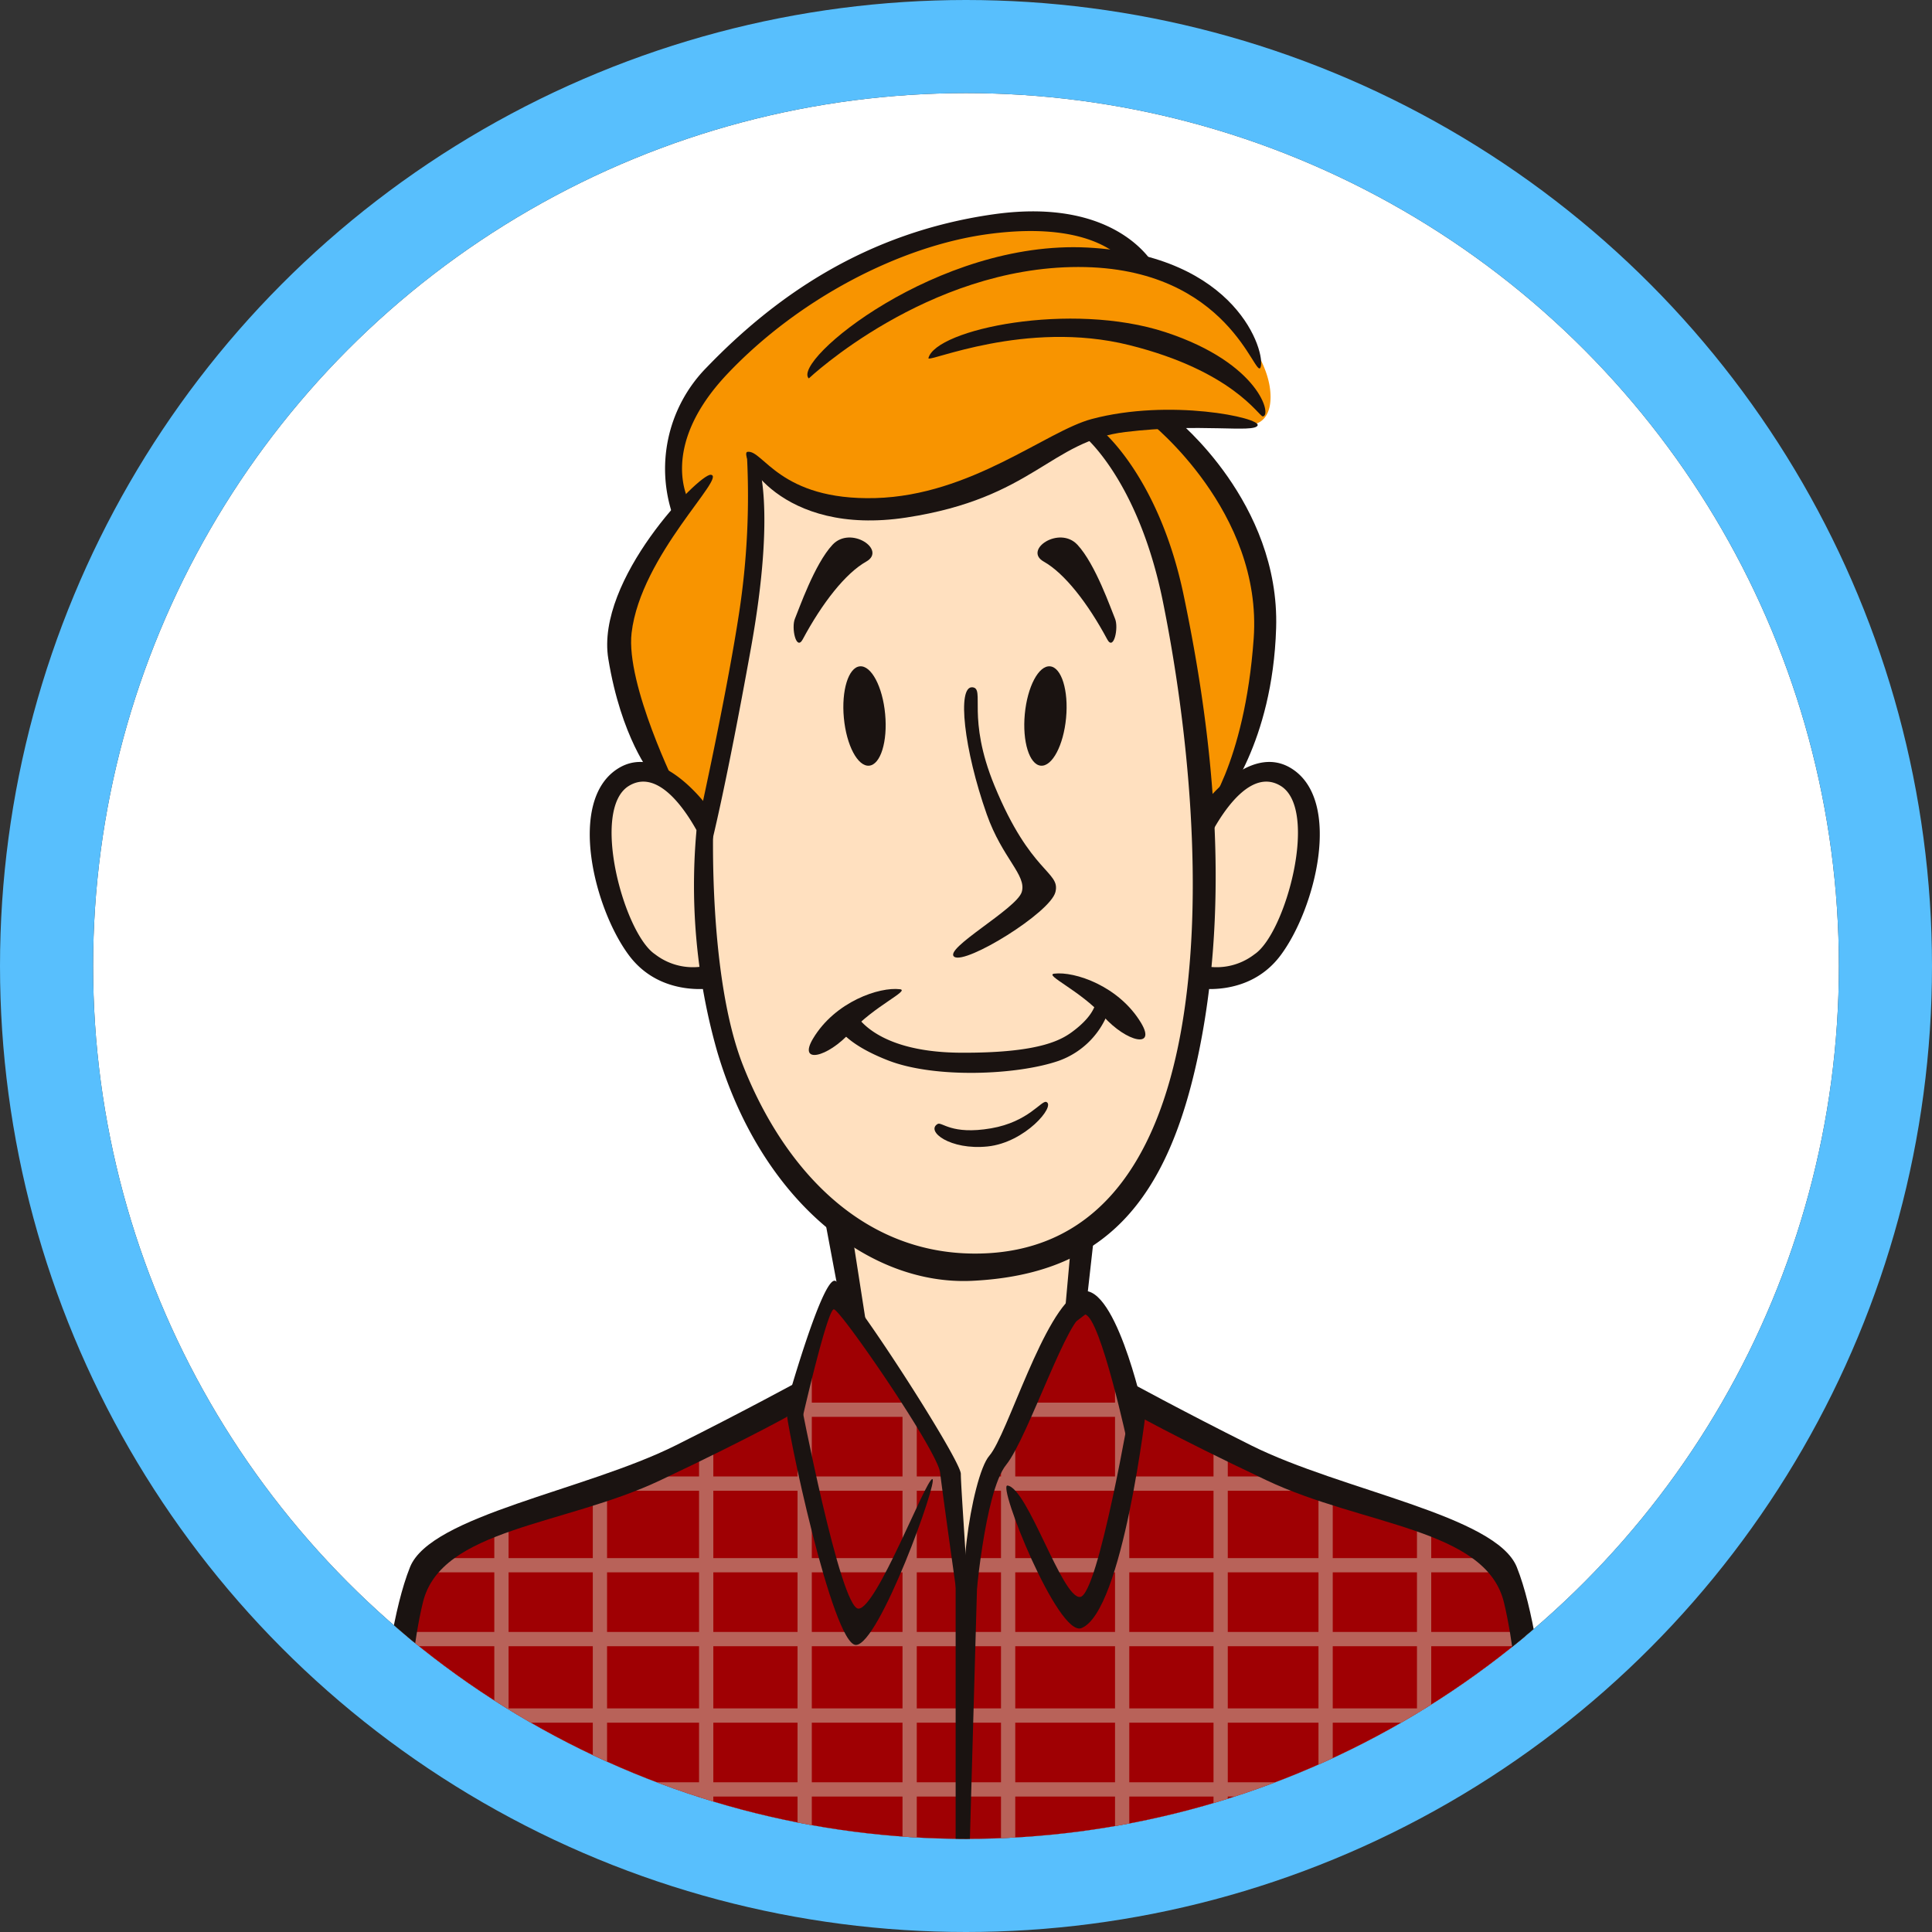
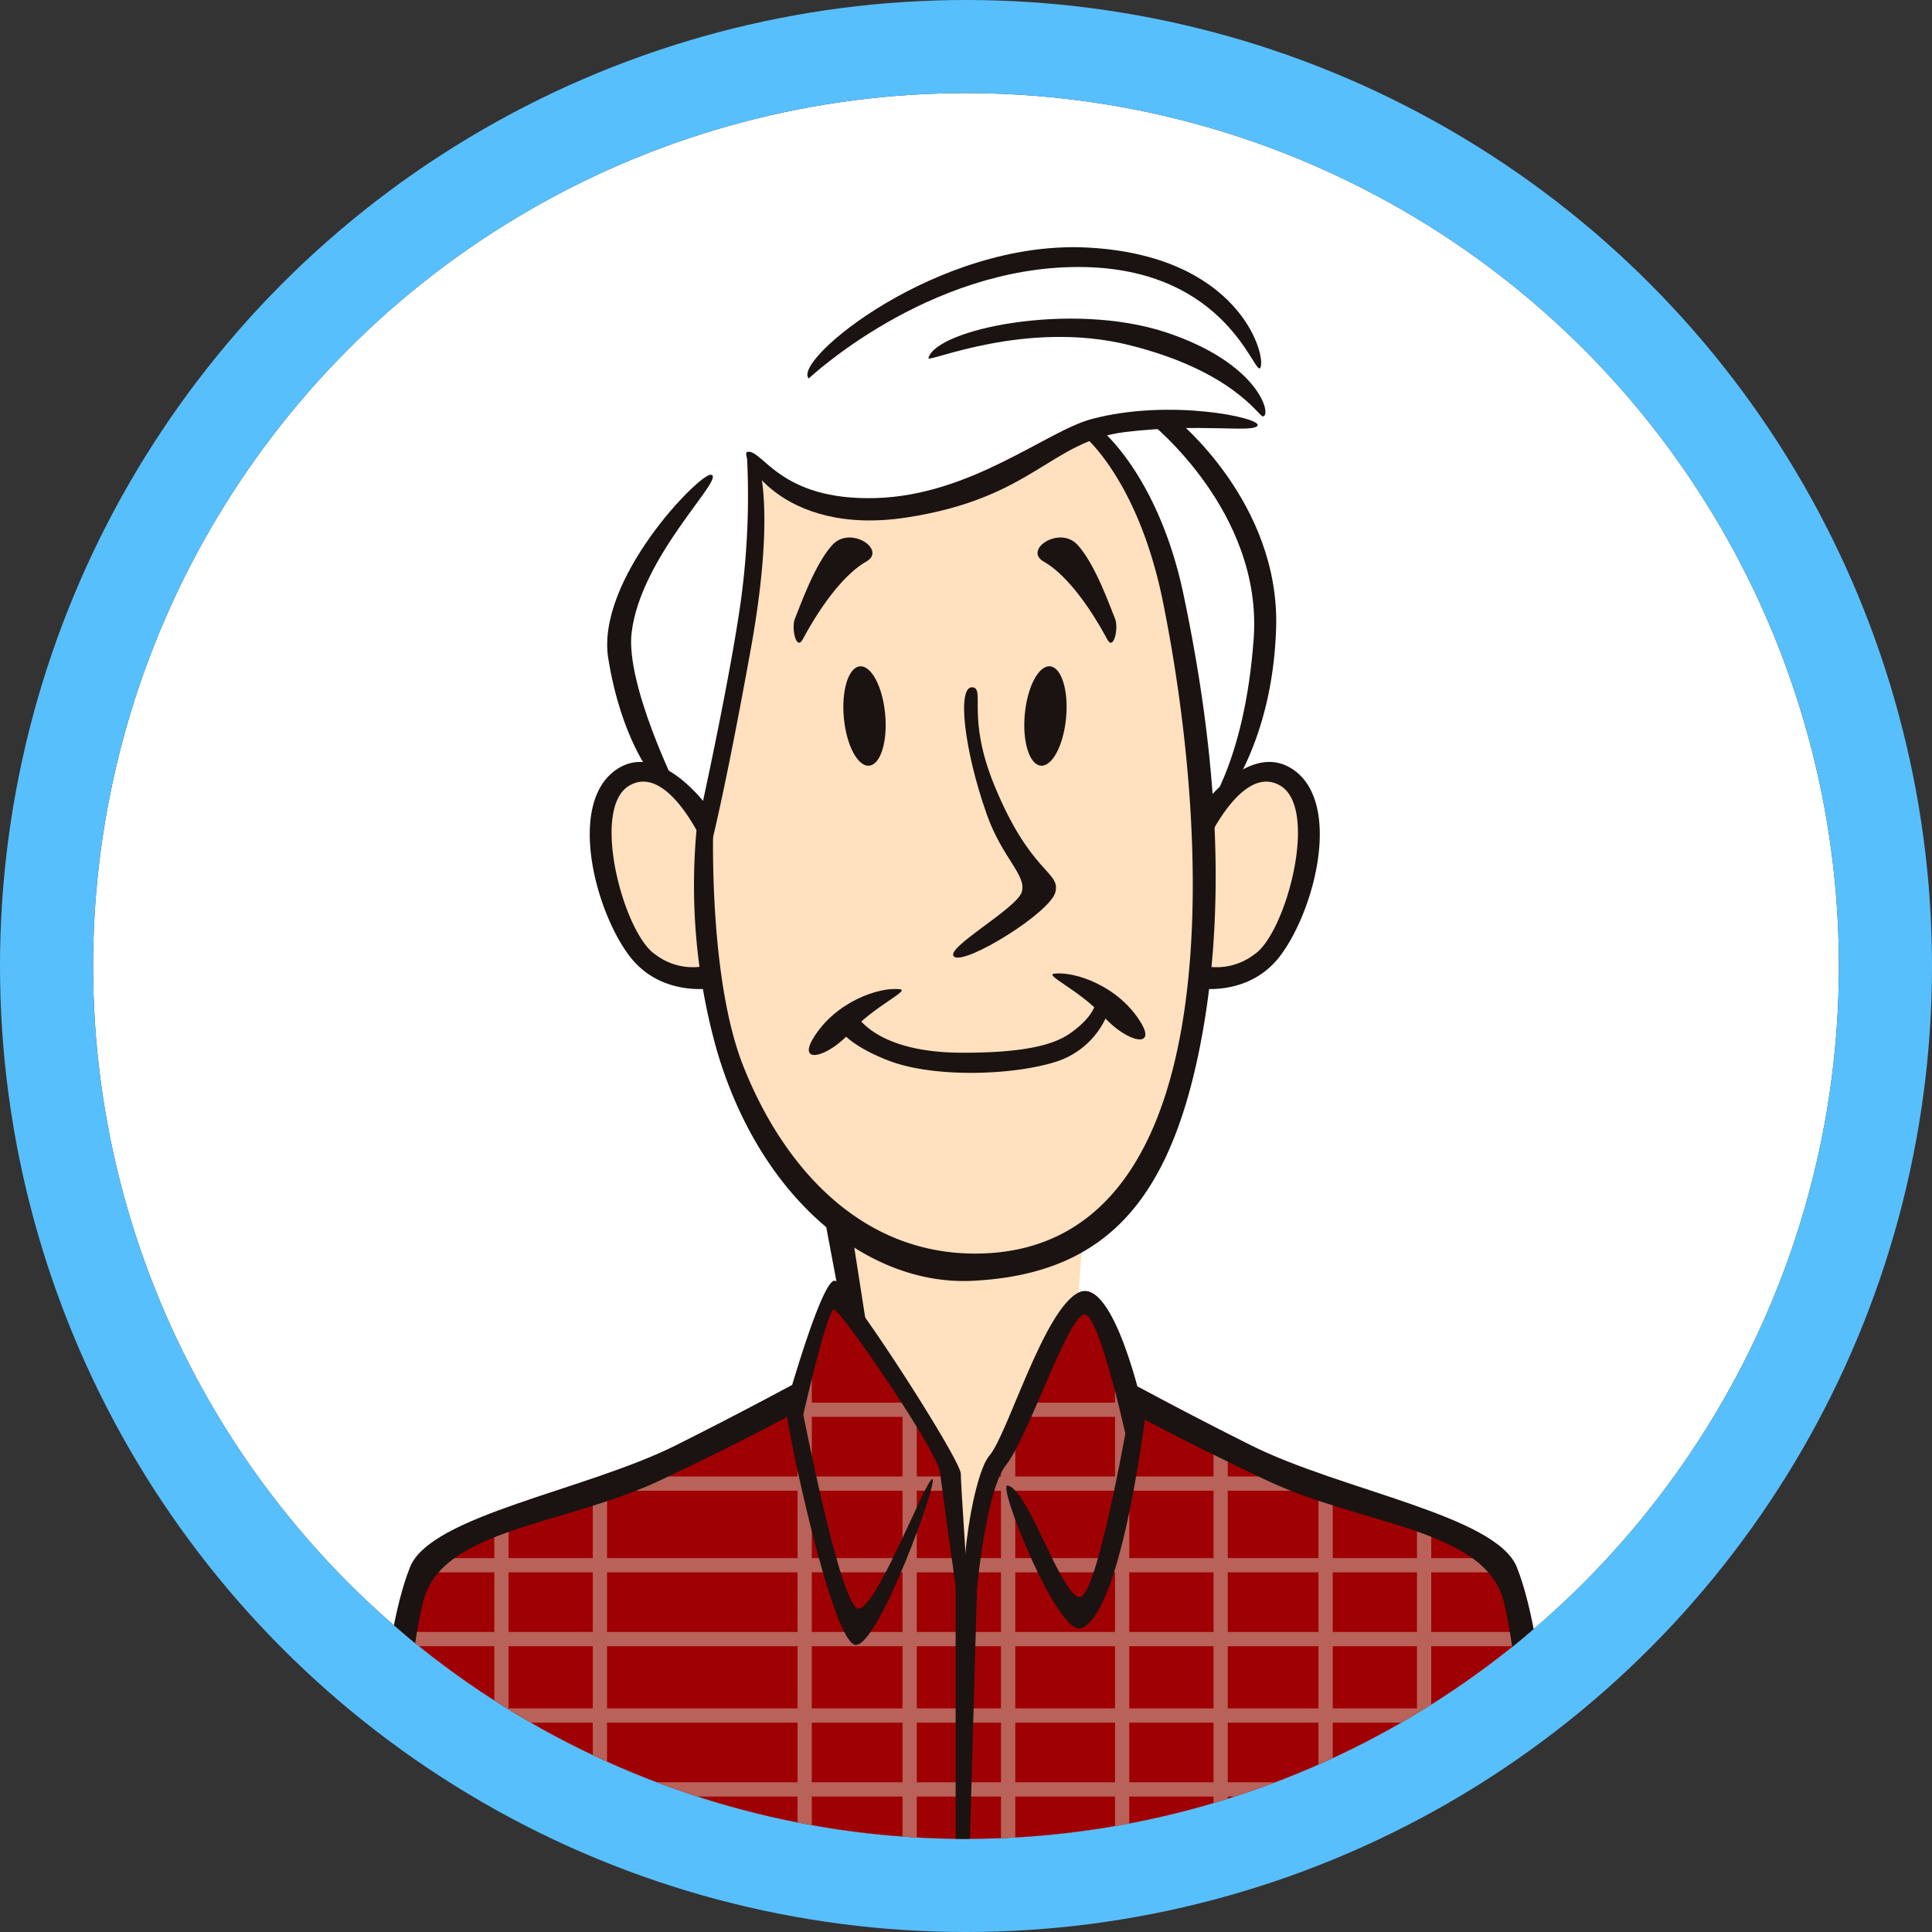
<svg xmlns="http://www.w3.org/2000/svg" height="166" viewBox="0 0 166 166" width="166">
  <rect x="0" y="0" width="166" height="166" fill="#333333" stroke="none" />
  <clipPath id="a">
    <circle cx="75" cy="75" r="75" />
  </clipPath>
  <g transform="translate(-215 -2413)">
    <g fill="#fff" stroke="#58bffd" stroke-width="8">
      <circle cx="298" cy="2496" r="75" stroke="none" />
      <circle cx="298" cy="2496" fill="none" r="79" />
    </g>
    <g clip-path="url(#a)" transform="translate(223 2421)">
      <path d="m450.61 390.522h-99.652s1.225-13.472 2.227-19.374 3.563-6.235 7.237-7.794 11.58-3.562 16.7-6.346 9.575-5.122 9.575-5.122 2.116-8.351 3.006-8.351 20.6.668 21.378.779 1.67 1.893 2 3.118 1.67 4.454 1.67 4.454a110.768 110.768 0 0 0 13.027 6.792c5.344 2.115 18.817 5.455 19.93 9.018s3.124 17.147 2.902 22.826z" fill="#9f0003" transform="translate(-325.838 -240.486)" />
      <path d="m0 0h98.427v1.225h-98.427z" fill="#b86259" transform="translate(25.676 145.137)" />
      <path d="m0 0h98.427v1.225h-98.427z" fill="#b86259" transform="translate(25.676 138.79)" />
      <path d="m449.326 377.51h-96.868l.223-1.225h96.311z" fill="#b86259" transform="translate(-326.002 -244.064)" />
      <path d="m447.416 370.385h-93.083l.779-1.225h91.746z" fill="#b86259" transform="translate(-326.207 -243.286)" />
      <path d="m434.464 362.51h-63.131l3.452-1.224h56.673z" fill="#b86259" transform="translate(-328.064 -242.426)" />
      <path d="m422.449 355.386h-35.741l2.45-1.225h31.287z" fill="#b86259" transform="translate(-329.744 -241.647)" />
      <path d="m442.182 362.883v29.692h-1.225v-30.249z" fill="#b86259" transform="translate(-335.671 -242.539)" />
      <path d="m432.057 358.8v33.329h-1.225v-33.886z" fill="#b86259" transform="translate(-334.565 -242.093)" />
      <path d="m422.557 351.884v39.489h-1.225v-40.046z" fill="#b86259" transform="translate(-333.527 -241.337)" />
      <path d="m411.557 357.2v34.813h-1.225v-33.213z" fill="#b86259" transform="translate(-332.325 -241.979)" />
      <path d="m402.057 354.836v36.742h-1.225v-38.378z" fill="#b86259" transform="translate(-331.287 -241.542)" />
      <path d="m391.932 349.786v41.414h-1.225v-37.442z" fill="#b86259" transform="translate(-330.181 -241.169)" />
-       <path d="m382.432 357.7v34.37h-1.225v-33.514z" fill="#b86259" transform="translate(-329.143 -242.034)" />
      <path d="m372.182 362.118v30.434h-1.225v-29.913z" fill="#b86259" transform="translate(-328.023 -242.516)" />
      <path d="m362.682 365.285v27.615h-1.225v-27.095z" fill="#b86259" transform="translate(-326.985 -242.862)" />
-       <path d="m377.578 288.694s-4.9-8.351-4.008-14.029 5.456-9.8 5.456-9.8-2.672-4.342 1.225-10.132 13.092-11.124 20.264-13.472c6.458-2.116 10.689-.891 13.027-.557s4.676 3.006 4.676 3.006a15.919 15.919 0 0 1 6.681 3.674c3.118 2.895 4.565 5.678 4.565 7.905s-1.447 2.338-1.447 2.338-2.45-.223-4.342-.334-3.674-.111-3.674-.111 8.685 7.349 9.019 14.92-3.006 17.815-3.563 18.483a31.741 31.741 0 0 1 -3.674 2.672l-40.417.668z" fill="#f89400" transform="translate(-328.297 -229.179)" />
      <path d="m393.518 336.931-1.447-8.8s-3.786-2.45-7.126-8.907a36.542 36.542 0 0 1 -3.9-11.58s-4.565.223-6.792-3.118-4.231-11.58-.891-14.141 4.676.334 5.344.891a22.1 22.1 0 0 1 2.115 2.561s2.895-11.58 3.674-18.149a87.447 87.447 0 0 0 .557-12.248s3.34 4.231 10.355 3.9 12.359-4.008 14.363-5.233a10.7 10.7 0 0 1 3.9-1.447s4.231 2.227 6.235 10.021 3.34 14.475 3.452 17.258.445 5.456.445 5.456 2.227-3.118 4.342-3.786 4.9 1.781 4.454 5.79-1.67 9.13-4.231 11.023a6.741 6.741 0 0 1 -4.9 1.447s-.445 7.237-2.895 12.693-4.342 7.126-5.567 7.905a9.174 9.174 0 0 0 -1.893 1.559l-.445 5.567a48.8 48.8 0 0 0 -3.34 5.567c-1.447 2.895-2.116 6.013-2.784 6.792a9.662 9.662 0 0 0 -1.781 2.561c-.334.89-1.447 8.573-1.447 8.573l-.557-.668s-1-7.9-1.67-9.8-7.57-11.687-7.57-11.687z" fill="#ffe0bf" transform="translate(-328.093 -231.431)" />
      <g fill="#1a1311">
        <path d="m398.717 287.241c.222 2.358-.393 4.343-1.373 4.434s-1.953-1.743-2.174-4.1.393-4.343 1.373-4.435 1.957 1.743 2.174 4.101z" transform="translate(-330.664 -233.887)" />
        <path d="m407.379 285.161c-1.348-.135-.735 5.358 1.225 10.912 1.336 3.786 3.452 5.233 3.006 6.681s-6.792 4.9-5.79 5.567 8.239-3.786 8.685-5.567-2.116-1.559-5.233-9.13c-2.428-5.895-.78-8.352-1.893-8.463z" transform="translate(-331.821 -234.108)" />
        <path d="m391.112 279.463c1.67-3.118 3.674-5.678 5.456-6.681s-1.336-3.118-2.895-1.447-2.895 5.567-3.229 6.347.108 2.824.668 1.781z" transform="translate(-330.14 -232.53)" />
        <path d="m412.623 287.241c-.222 2.358.393 4.343 1.373 4.434s1.952-1.743 2.174-4.1-.393-4.343-1.373-4.435-1.952 1.743-2.174 4.101z" transform="translate(-332.571 -233.887)" />
        <path d="m419.844 279.463c-1.67-3.118-3.674-5.678-5.456-6.681s1.336-3.118 2.895-1.447 2.895 5.567 3.229 6.347-.112 2.824-.668 1.781z" transform="translate(-332.71 -232.53)" />
        <path d="m382.379 294.036s-.477 13.234 2.561 20.932c3.34 8.462 9.909 16.145 19.93 16.145s15.588-7.349 17.7-19.151.557-26.388-1.559-36.854-6.792-14.252-6.792-14.252l1.559-.445s4.9 4.008 7.015 14.141c1.871 8.959 4.358 24.229 1.336 39.081-2.672 13.138-8.239 19.262-19.485 19.819-8.9.44-18.149-6.9-21.935-19.708a52.075 52.075 0 0 1 -1.781-18.928z" transform="translate(-329.09 -231.404)" />
        <path d="m386.191 263.245s1.67 3.786-.557 16.145-3.452 17.035-3.452 17.035l-1.225-1.336s2.561-11.468 3.674-18.817a66.5 66.5 0 0 0 .668-13.361z" transform="translate(-329.116 -231.677)" />
        <path d="m385.861 262.008c-.8.133 2.747 7.312 13.659 5.642s12.359-6.569 18.817-7.349 11.023.111 11.357-.557-7.571-2.338-14.252-.557c-3.917 1.045-10.355 6.569-18.594 6.792s-9.648-4.193-10.987-3.971z" transform="translate(-329.64 -231.184)" />
        <path d="m380.5 299.532s-3.118-7.126-6.458-5.122-.445 12.693 2.227 14.475a5.319 5.319 0 0 0 4.788.891l.334 2s-4.57.921-7.349-2.784c-3.006-4.008-5.316-13.243-1-16.033 3.786-2.45 7.905 3.452 7.905 3.452z" transform="translate(-327.991 -234.896)" />
        <path d="m429.931 299.532s3.118-7.126 6.458-5.122.445 12.693-2.227 14.475a5.319 5.319 0 0 1 -4.788.891l-.334 2s4.57.921 7.349-2.784c3.006-4.008 5.316-13.243 1-16.033-3.786-2.45-7.905 3.452-7.905 3.452z" transform="translate(-334.369 -234.896)" />
        <path d="m399.623 314.283c-1.747-.218-5.556 1.056-7.46 4.231-1.336 2.227 1.225 1.67 3.229-.557s5.121-3.563 4.231-3.674z" transform="translate(-330.3 -237.287)" />
        <path d="m415.449 312.783c1.747-.218 5.556 1.056 7.46 4.231 1.336 2.227-1.225 1.67-3.229-.557s-5.122-3.563-4.231-3.674z" transform="translate(-332.867 -237.124)" />
        <path d="m395.905 316.108s1.335 3.632 9.241 3.674c7.052.036 8.806-1.192 9.8-1.968 2.376-1.856 1.781-3.154 1.781-3.154l1.225 1.225a7.085 7.085 0 0 1 -4.416 4.6c-3.563 1.225-10.615 1.522-14.623-.036s-4.454-3.118-4.454-3.118z" transform="translate(-330.591 -237.331)" />
-         <path d="m413.529 325.16c.817.334-1.819 3.488-5.048 3.822s-5.333-1.313-4.3-1.929c.371-.223 1.166.962 4.6.371 3.226-.558 4.328-2.436 4.748-2.264z" transform="translate(-331.624 -238.477)" />
        <path d="m381.242 264.661c-1-.077-9.91 9.019-8.8 15.811s3.674 9.91 3.674 9.91l2.227 1.225s-4.415-8.915-3.9-13.361c.787-6.682 8.247-13.474 6.799-13.585z" transform="translate(-328.176 -231.868)" />
-         <path d="m380.07 264.334s-2.895-4.676 3.229-11.134 14.827-10.961 22.342-11.988c9.5-1.3 11.876 2.524 11.876 2.524l2.524.3s-3.006-6.086-13.918-4.528-18.706 7.015-24.607 13.138a12.4 12.4 0 0 0 -2.747 13.212z" transform="translate(-328.785 -229.092)" />
        <path d="m391.777 253.986c-1.5-1.5 11.023-11.914 23.939-11.246s15.327 9.056 14.882 10.281-2.634-8.611-15.661-8.611-23.16 9.576-23.16 9.576z" transform="translate(-330.285 -229.47)" />
        <path d="m403.333 252.995c.622-2.487 12.248-4.9 20.376-2.227s9.161 7.232 8.35 7.232c-.334 0-2.561-3.9-11.468-6.124s-17.369 1.564-17.258 1.119z" transform="translate(-331.561 -230.223)" />
        <path d="m424.708 259.583s9.687 7.645 8.907 18.557-4.342 15.217-4.342 15.217l1.67-1.113s4.294-5.068 4.6-14.995c.334-10.8-8.61-17.963-8.61-17.963z" transform="translate(-333.896 -231.281)" />
        <path d="m395.5 336.57 1.336 8.573-2.078-1.075-1.67-8.907z" transform="translate(-330.441 -239.571)" />
-         <path d="m417.112 337.331-.779 8.685 1.893-1.447 1-8.907z" transform="translate(-332.981 -239.626)" />
        <path d="m389.583 353.21s3.118-11.134 4.231-10.8 10.8 15.365 10.8 16.59.668 9.909.557 10.577a4.33 4.33 0 0 1 -.668 1.447s-1.447-10.244-1.67-12.135-8.573-14.029-9.13-14.029-2.672 9.241-2.672 9.241z" transform="translate(-330.058 -240.362)" />
        <path d="m407.72 370.576s.779-9.909 2.672-12.247 5.456-13.25 6.792-12.916 3.674 11.246 3.674 11.246l1.3-3.118s-2.523-11.468-5.53-10.021-6.124 12.248-7.683 14.029-3.229 13.361-1.225 13.027z" transform="translate(-331.94 -240.471)" />
        <path d="m390.808 353.755s3.452 18.037 5.01 18.037 5.79-11.133 6.347-11.133-4.565 14.251-6.569 14.251-6.013-18.927-6.013-20.486 1.225-.669 1.225-.669z" transform="translate(-330.058 -241.575)" />
        <path d="m410.946 361.282c1.747.218 4.676 9.686 6.235 9.575s4.379-16.739 4.379-16.739l1.336.3s-2.025 17.722-5.6 19.114c-2.008.776-7.241-12.361-6.35-12.25z" transform="translate(-332.381 -241.642)" />
        <path d="m405.958 370.9v22.49h1.225l.668-23.6z" transform="translate(-331.848 -243.354)" />
        <path d="m386.116 354.708s-3.452 2-11.691 5.9-18.823 4.119-20.382 10.465-2.116 20.376-2.116 20.376h-2.227s.441-16.413 3.229-23.382c1.781-4.454 15.038-6.569 22.832-10.465 5.97-2.985 10.689-5.567 10.689-5.567z" transform="translate(-325.701 -241.415)" />
      </g>
      <path d="m451.682 365.217v27.613h-1.225v-28.17z" fill="#b86259" transform="translate(-336.709 -242.794)" />
      <path d="m422.792 354.708s3.452 2 11.691 5.9 18.823 4.119 20.382 10.465 2.116 20.376 2.116 20.376h2.226s-.441-16.413-3.229-23.382c-1.781-4.454-15.038-6.569-22.832-10.465-5.97-2.985-10.689-5.567-10.689-5.567z" fill="#1a1311" transform="translate(-333.65 -241.415)" />
    </g>
  </g>
</svg>